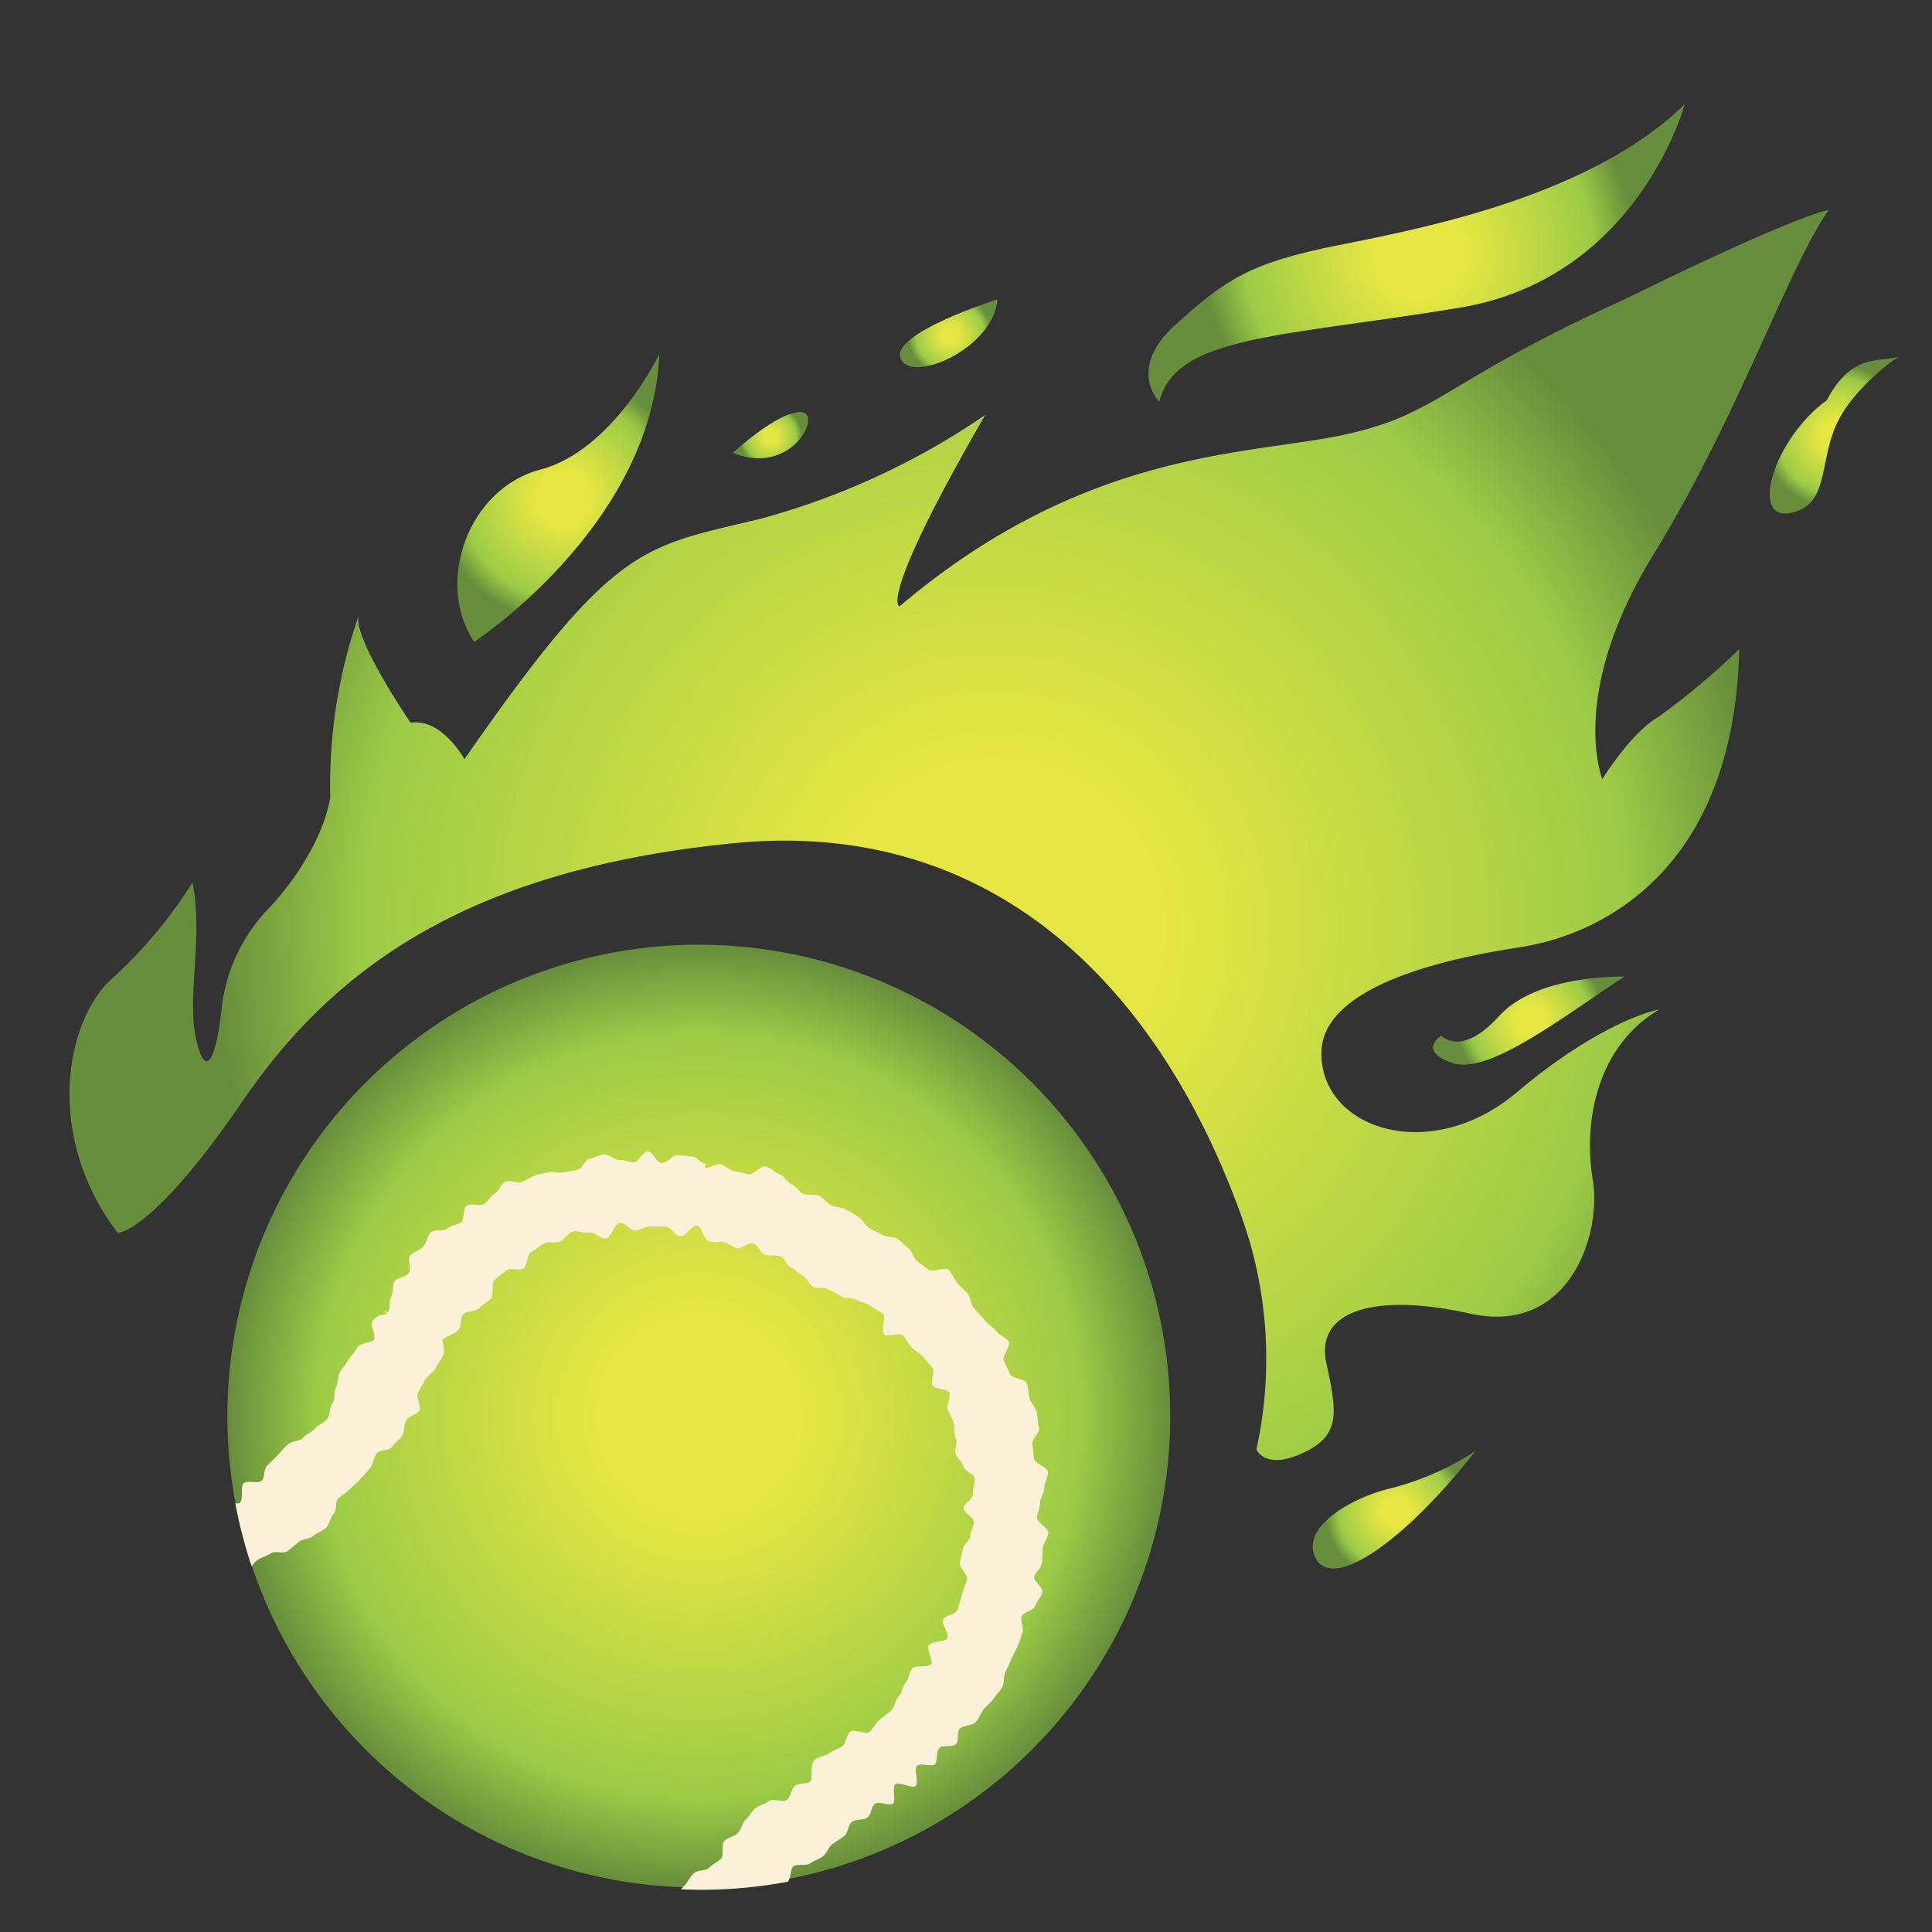
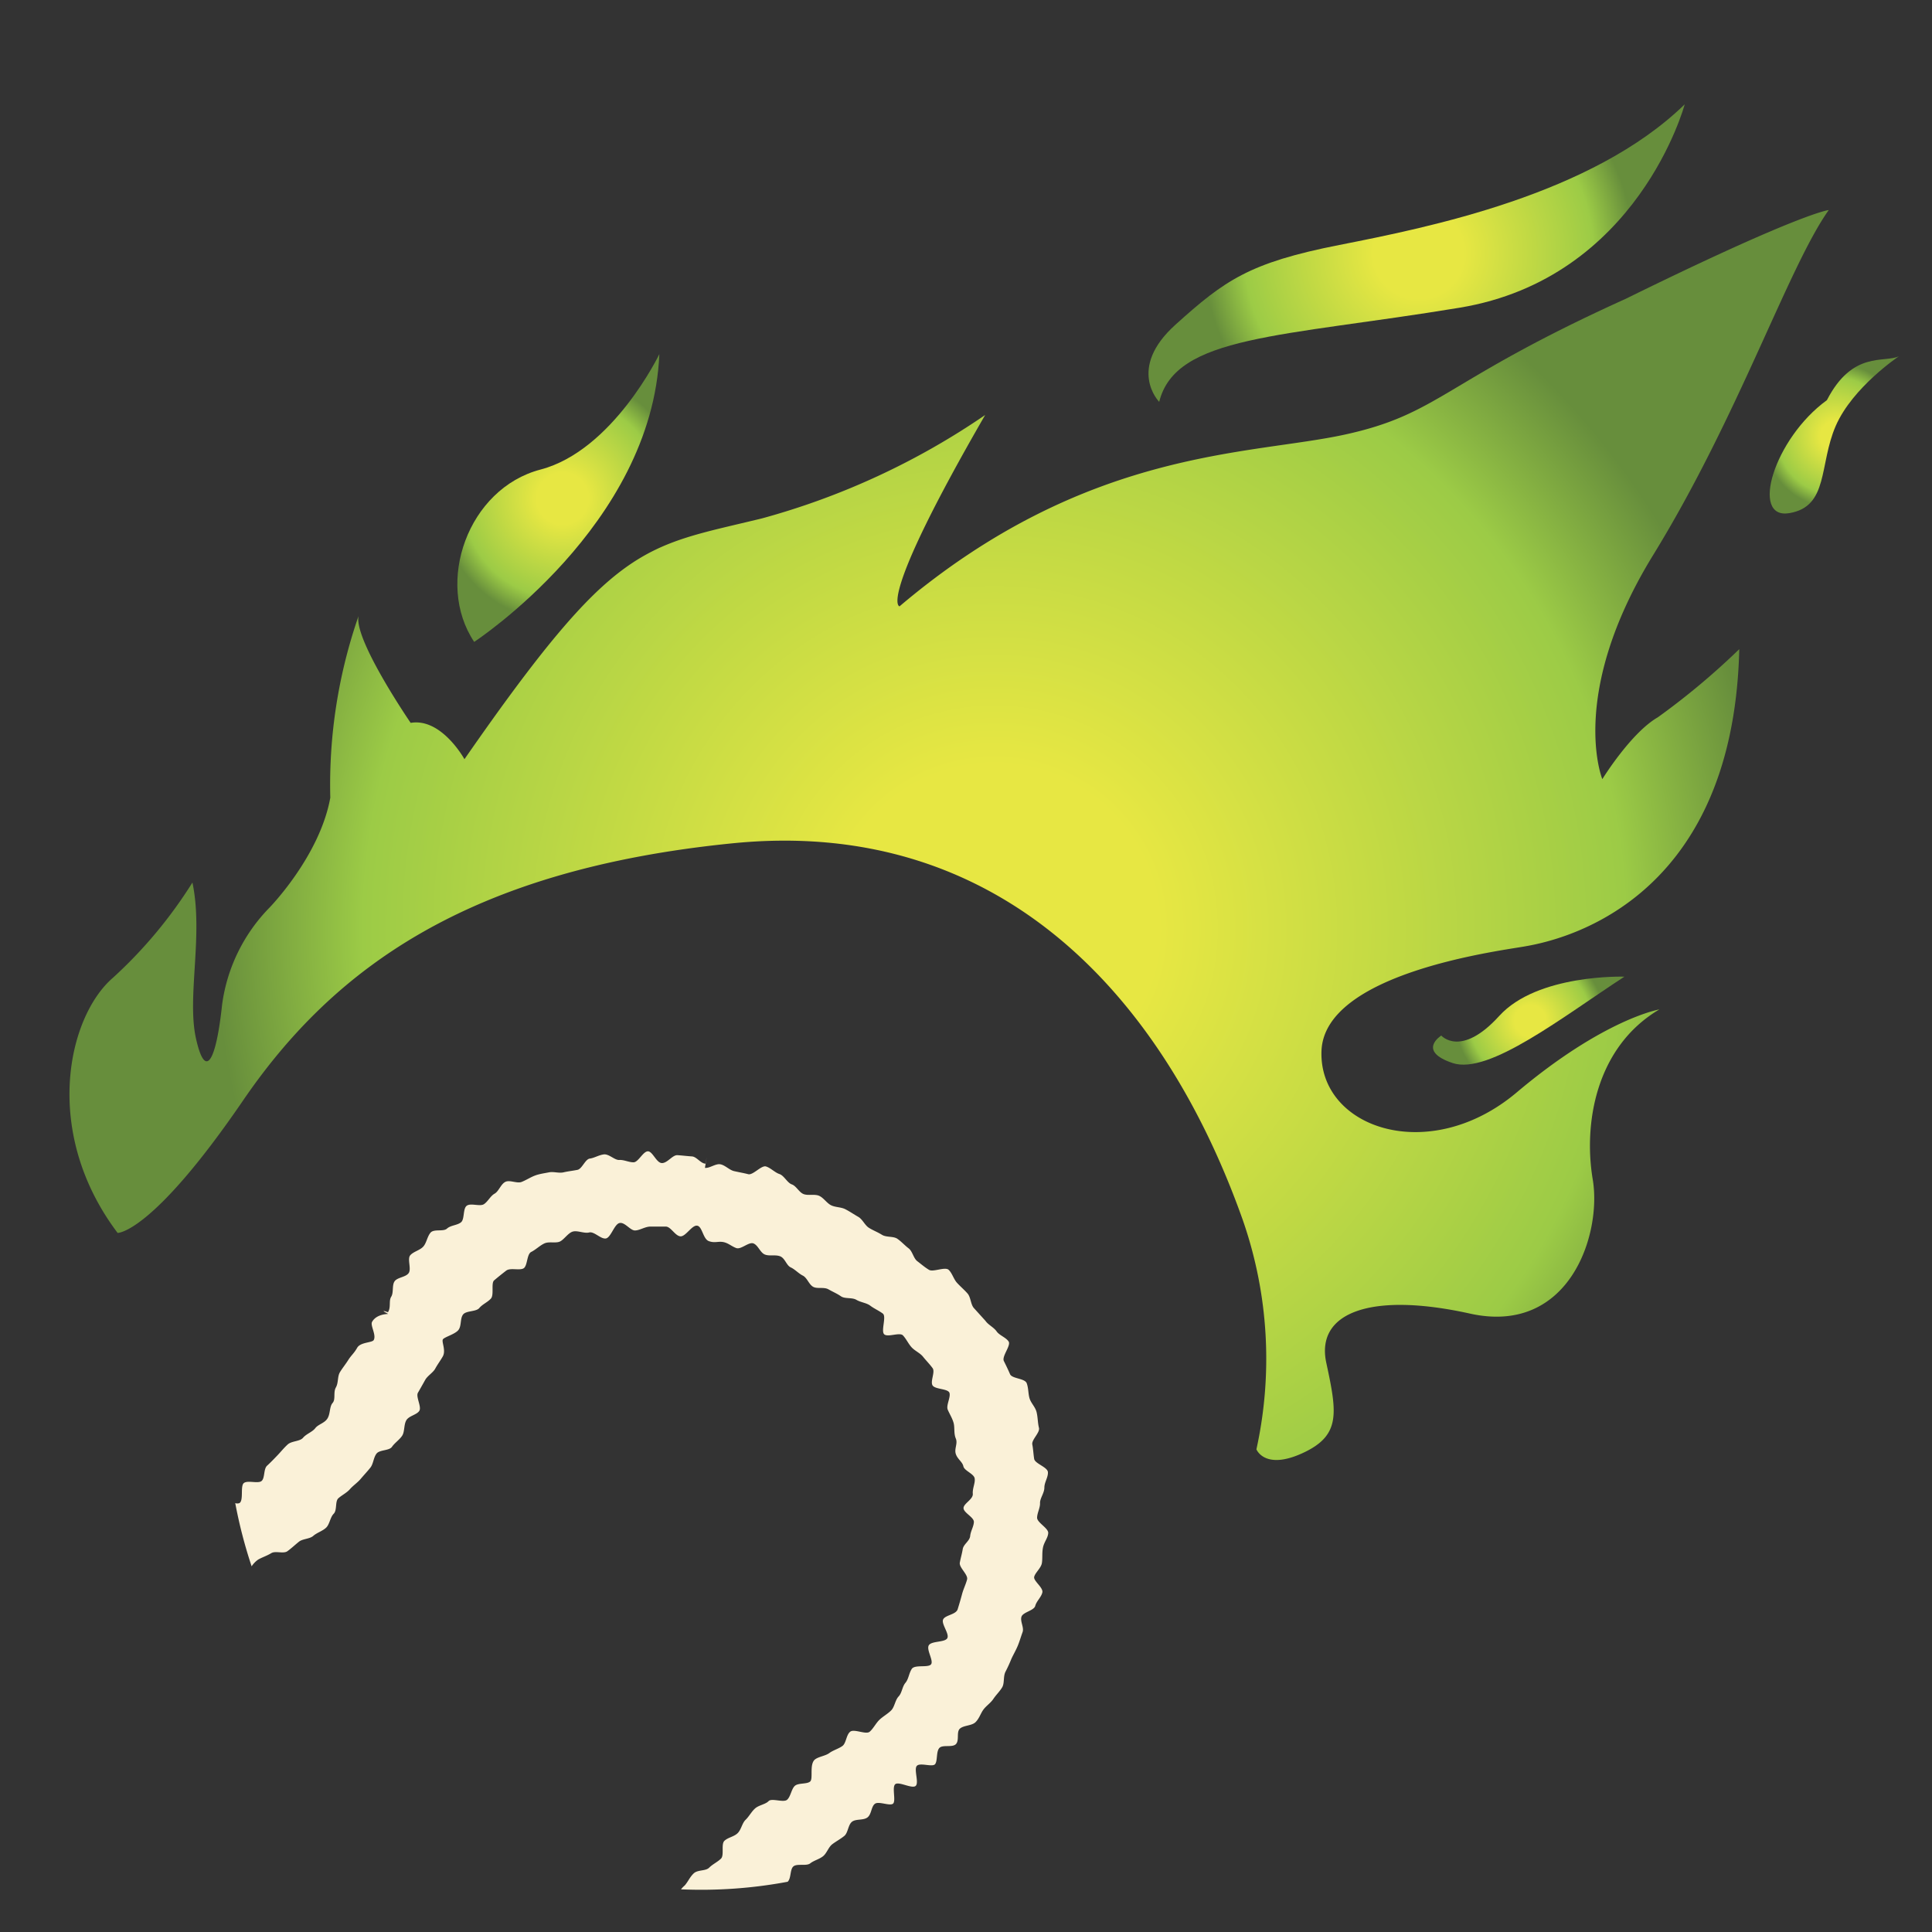
<svg xmlns="http://www.w3.org/2000/svg" xmlns:xlink="http://www.w3.org/1999/xlink" viewBox="0 0 125 125">
  <rect x="0" y="0" width="125" height="125" fill="#333333" stroke="none" />
  <defs>
    <radialGradient id="a" cx="63.32" cy="59.89" r="50.41" gradientTransform="translate(-8.06 11.57) rotate(-9.57)" gradientUnits="userSpaceOnUse">
      <stop offset="0.21" stop-color="#e7e743" />
      <stop offset="0.67" stop-color="#aed245" />
      <stop offset="0.81" stop-color="#9ccb46" />
      <stop offset="1" stop-color="#678e3c" />
    </radialGradient>
    <radialGradient id="b" cx="40.4" cy="27.79" r="7.96" xlink:href="#a" />
    <radialGradient id="c" cx="97.66" cy="21.35" r="13.92" xlink:href="#a" />
    <radialGradient id="d" cx="122.3" cy="37.49" r="4.66" xlink:href="#a" />
    <radialGradient id="e" cx="82.67" cy="101.37" r="4.56" xlink:href="#a" />
    <radialGradient id="f" cx="66.87" cy="21.51" r="2.71" xlink:href="#a" />
    <radialGradient id="g" cx="54.34" cy="26.09" r="2.04" xlink:href="#a" />
    <radialGradient id="h" cx="39.25" cy="87.8" r="30.5" xlink:href="#a" />
    <radialGradient id="i" cx="96.52" cy="71.51" r="4.82" xlink:href="#a" />
  </defs>
  <title>FAV-ICON</title>
  <g>
    <g>
      <path d="M7.61,79.77s2.21.07,8.11-8.56S30.37,56.26,47.41,54.56s27.75,9.57,33,24.38a27.3,27.3,0,0,1,.88,14.83s.53,1.38,3,.24,2.22-2.58,1.52-5.84,2.89-4.6,9.3-3.18,8.54-5.11,7.94-8.68.17-8.55,4.31-11c0,0-3.57.6-9.23,5.37S85.32,73,85.5,68s11.25-6.44,13.11-6.76S112.14,58.77,112.53,42a46.89,46.89,0,0,1-5.27,4.41c-1.74,1-3.59,4-3.59,4s-2.25-5.49,3.29-14.5,8.75-18.65,11.36-22.32c0,0-1.74.14-13.13,5.74-11.87,5.37-12,7.44-18.19,8.79S70.27,29,58.2,39.23c0,0-1.51-.18,5.54-12.38A47.77,47.77,0,0,1,49.3,33.54C41.55,35.43,39.85,35,30.05,49.12c0,0-1.48-2.69-3.48-2.35,0,0-3.7-5.4-3.37-6.92a33.3,33.3,0,0,0-1.83,11.76c-.68,3.79-3.94,7.12-3.94,7.12A11.06,11.06,0,0,0,14.37,65c-.4,3.74-1.09,4.88-1.69,2.19s.49-6.69-.23-10.09a29.59,29.59,0,0,1-5.13,6.15C4.37,65.78,2.7,73.26,7.61,79.77Z" style="fill: url(#a)" />
      <path d="M42.66,22.91s-3,6.24-7.69,7.47-6.85,7.32-4.29,11.15C30.68,41.53,42.19,34,42.66,22.91Z" style="fill: url(#b)" />
      <path d="M109,6.75S106,18,94.43,19.91,76.07,21.69,75,26c0,0-2.12-2.14,1.06-5s4.75-4,10.59-5.15S103,12.59,109,6.75Z" style="fill: url(#c)" />
      <path d="M122.86,23.05s-3,2-4.09,4.51-.44,5.21-3,5.64-1-4.82,2.43-7.31C119.86,22.67,121.9,23.5,122.86,23.05Z" style="fill: url(#d)" />
-       <path d="M95.45,93.89a18.44,18.44,0,0,1-5.33,2.37c-2.69.59-6.16,2.65-4.94,4.65S91.1,99.47,95.45,93.89Z" style="fill: url(#e)" />
-       <path d="M64.53,19.37s-7,2.21-6.25,3.85S64.32,22.49,64.53,19.37Z" style="fill: url(#f)" />
-       <path d="M47.41,29.3s2.92-2.69,4.4-2.64S51.2,30.87,47.41,29.3Z" style="fill: url(#g)" />
+       <path d="M47.41,29.3S51.2,30.87,47.41,29.3Z" style="fill: url(#g)" />
    </g>
    <g>
-       <path d="M15,87.45a30.5,30.5,0,1,1,26,34.38A30.5,30.5,0,0,1,15,87.45Z" style="fill: url(#h)" />
      <path d="M24.07,85.53c-.12.24.29.84.11,1.17-.1.18-.86.13-1.07.5s-.38.48-.57.78-.36.5-.54.79-.09.68-.27,1,0,.76-.21,1-.14.69-.33,1-.6.38-.79.63-.58.37-.79.62-.74.2-1,.44-.43.46-.65.69-.44.46-.68.68-.13.83-.37,1-.88-.07-1.13.12,0,1.13-.29,1.3a.4.4,0,0,1-.27,0,31.06,31.06,0,0,0,1.06,4.09,1.64,1.64,0,0,1,.43-.44c.27-.15.56-.24.84-.41s.79.06,1.05-.13.49-.41.74-.61.69-.17.93-.38.6-.31.83-.53.26-.67.49-.9.08-.8.3-1,.54-.35.75-.59.49-.42.7-.67.42-.47.62-.72.2-.65.4-.91.82-.18,1-.44.49-.46.66-.72.1-.71.27-1,.68-.35.84-.61-.24-.91-.09-1.17.32-.56.47-.83.51-.47.65-.73.37-.57.5-.81c.2-.4-.11-.94,0-1.09s.79-.33,1-.6.1-.74.3-1,.84-.17,1.05-.42.53-.37.75-.61,0-1,.21-1.18.52-.43.78-.63.83,0,1.11-.14.21-.92.51-1.07.55-.41.85-.55.73,0,1-.12.54-.57.85-.65.73.14,1.05.06.74.43,1.07.39.55-.92.89-1,.69.48,1,.48.65-.25,1-.25l1,0c.32,0,.6.6.94.63s.74-.73,1.08-.69.38.86.76,1,.6,0,.93.06.54.28.85.39.81-.42,1.11-.3.43.58.72.71.68,0,1,.12.41.59.69.72.5.39.78.53.39.56.66.72.7,0,1,.17.55.27.81.45.71.06,1,.23.65.19.9.38.56.32.81.51-.14,1.13.09,1.34,1-.15,1.21.07.35.54.56.77.55.37.74.61.44.49.62.74-.17.86,0,1.12,1,.2,1.09.48-.23.81-.11,1.09.3.56.38.86,0,.67.14,1-.11.66,0,1,.43.51.49.8.68.48.73.78-.15.64-.12,1-.61.63-.6.93.69.59.67.9-.21.58-.24.9-.43.53-.48.84-.13.56-.19.88.55.78.47,1.09-.24.63-.32.93-.18.65-.29,1-.81.37-.94.66.42.93.27,1.21-1,.17-1.19.45.32,1,.14,1.24-1.06,0-1.25.3-.2.65-.41.9-.22.65-.44.88-.26.67-.47.89-.54.4-.77.62-.39.56-.63.77-1-.2-1.26,0-.26.74-.5.92-.61.28-.85.46-.67.23-.91.4c-.41.29-.12,1.25-.33,1.44s-.78.08-1,.29-.26.68-.49.89-1-.12-1.2.09-.63.26-.87.47-.39.52-.62.74-.28.64-.52.87-.62.27-.85.49,0,.93-.22,1.15-.54.36-.77.59-.74.12-1,.37-.36.53-.58.78a1.75,1.75,0,0,0-.24.25,30.39,30.39,0,0,0,6.9-.49c.24-.22.14-.81.38-1s.84,0,1.08-.19.6-.27.84-.47.34-.58.59-.77.54-.34.78-.54.24-.71.49-.91.73-.08,1-.28.24-.69.48-.88.92.14,1.16,0-.07-1.07.16-1.27,1.08.31,1.32.11-.14-1.1.09-1.31,1,.11,1.17-.1.06-.82.28-1.05.86,0,1.08-.26,0-.79.26-1,.76-.17,1-.41.32-.55.5-.8.47-.43.65-.7.41-.48.57-.75.06-.69.21-1a9.28,9.28,0,0,0,.39-.85c.13-.28.29-.55.41-.84s.2-.58.31-.88-.17-.7-.07-1,.81-.39.89-.7.39-.56.46-.87-.58-.74-.53-1,.45-.58.5-.9,0-.64.07-1,.32-.62.34-.94-.73-.68-.72-1,.2-.63.19-.94.28-.65.28-1,.25-.67.23-1-.84-.55-.89-.86-.06-.62-.12-.93.51-.77.43-1.08-.07-.66-.15-1-.35-.58-.45-.88-.07-.67-.19-1-.95-.29-1.08-.59-.25-.55-.4-.85.47-1,.31-1.26-.6-.4-.78-.66-.54-.42-.72-.68L63,84.62c-.2-.24-.19-.69-.4-.93s-.46-.45-.68-.69-.31-.62-.54-.84-1,.16-1.27,0-.51-.37-.76-.56-.31-.64-.56-.83-.47-.44-.73-.62-.71-.08-1-.26-.57-.28-.84-.45-.41-.55-.69-.71-.54-.34-.83-.49-.65-.12-.93-.26-.48-.48-.77-.61-.7,0-1-.11-.48-.53-.77-.63-.5-.57-.8-.67-.57-.4-.87-.49-.84.58-1.15.5-.62-.13-.92-.2-.57-.38-.88-.44-.7.27-1,.23l.11-.69-.06.42c-.32,0-.58-.45-.89-.47s-.62-.06-.94-.08-.64.51-1,.51-.6-.76-.91-.76-.62.7-.92.71-.63-.17-.93-.15-.67-.4-1-.36-.61.23-.91.27-.5.67-.8.73-.6.09-.9.16-.64-.06-.94,0-.62.1-.91.21-.56.29-.86.41-.77-.15-1.06,0-.42.61-.69.76-.43.51-.69.68-.85-.09-1.11.1-.13.87-.37,1.07-.67.19-.91.41-.85,0-1.07.27-.25.66-.47.9-.64.32-.84.56.09.88-.1,1.15-.73.27-.91.53-.05.73-.22,1,0,.68-.21,1c0,0-.28-.1-.28-.07s.29.17.29.18S24.36,85,24.07,85.53Z" style="fill: #faf1d8" />
    </g>
    <path d="M105.1,63.19S99.48,63,97,65.73,93.25,67,93.25,67s-1.6,1,.74,1.78S101.13,65.77,105.1,63.19Z" style="fill: url(#i)" />
  </g>
</svg>